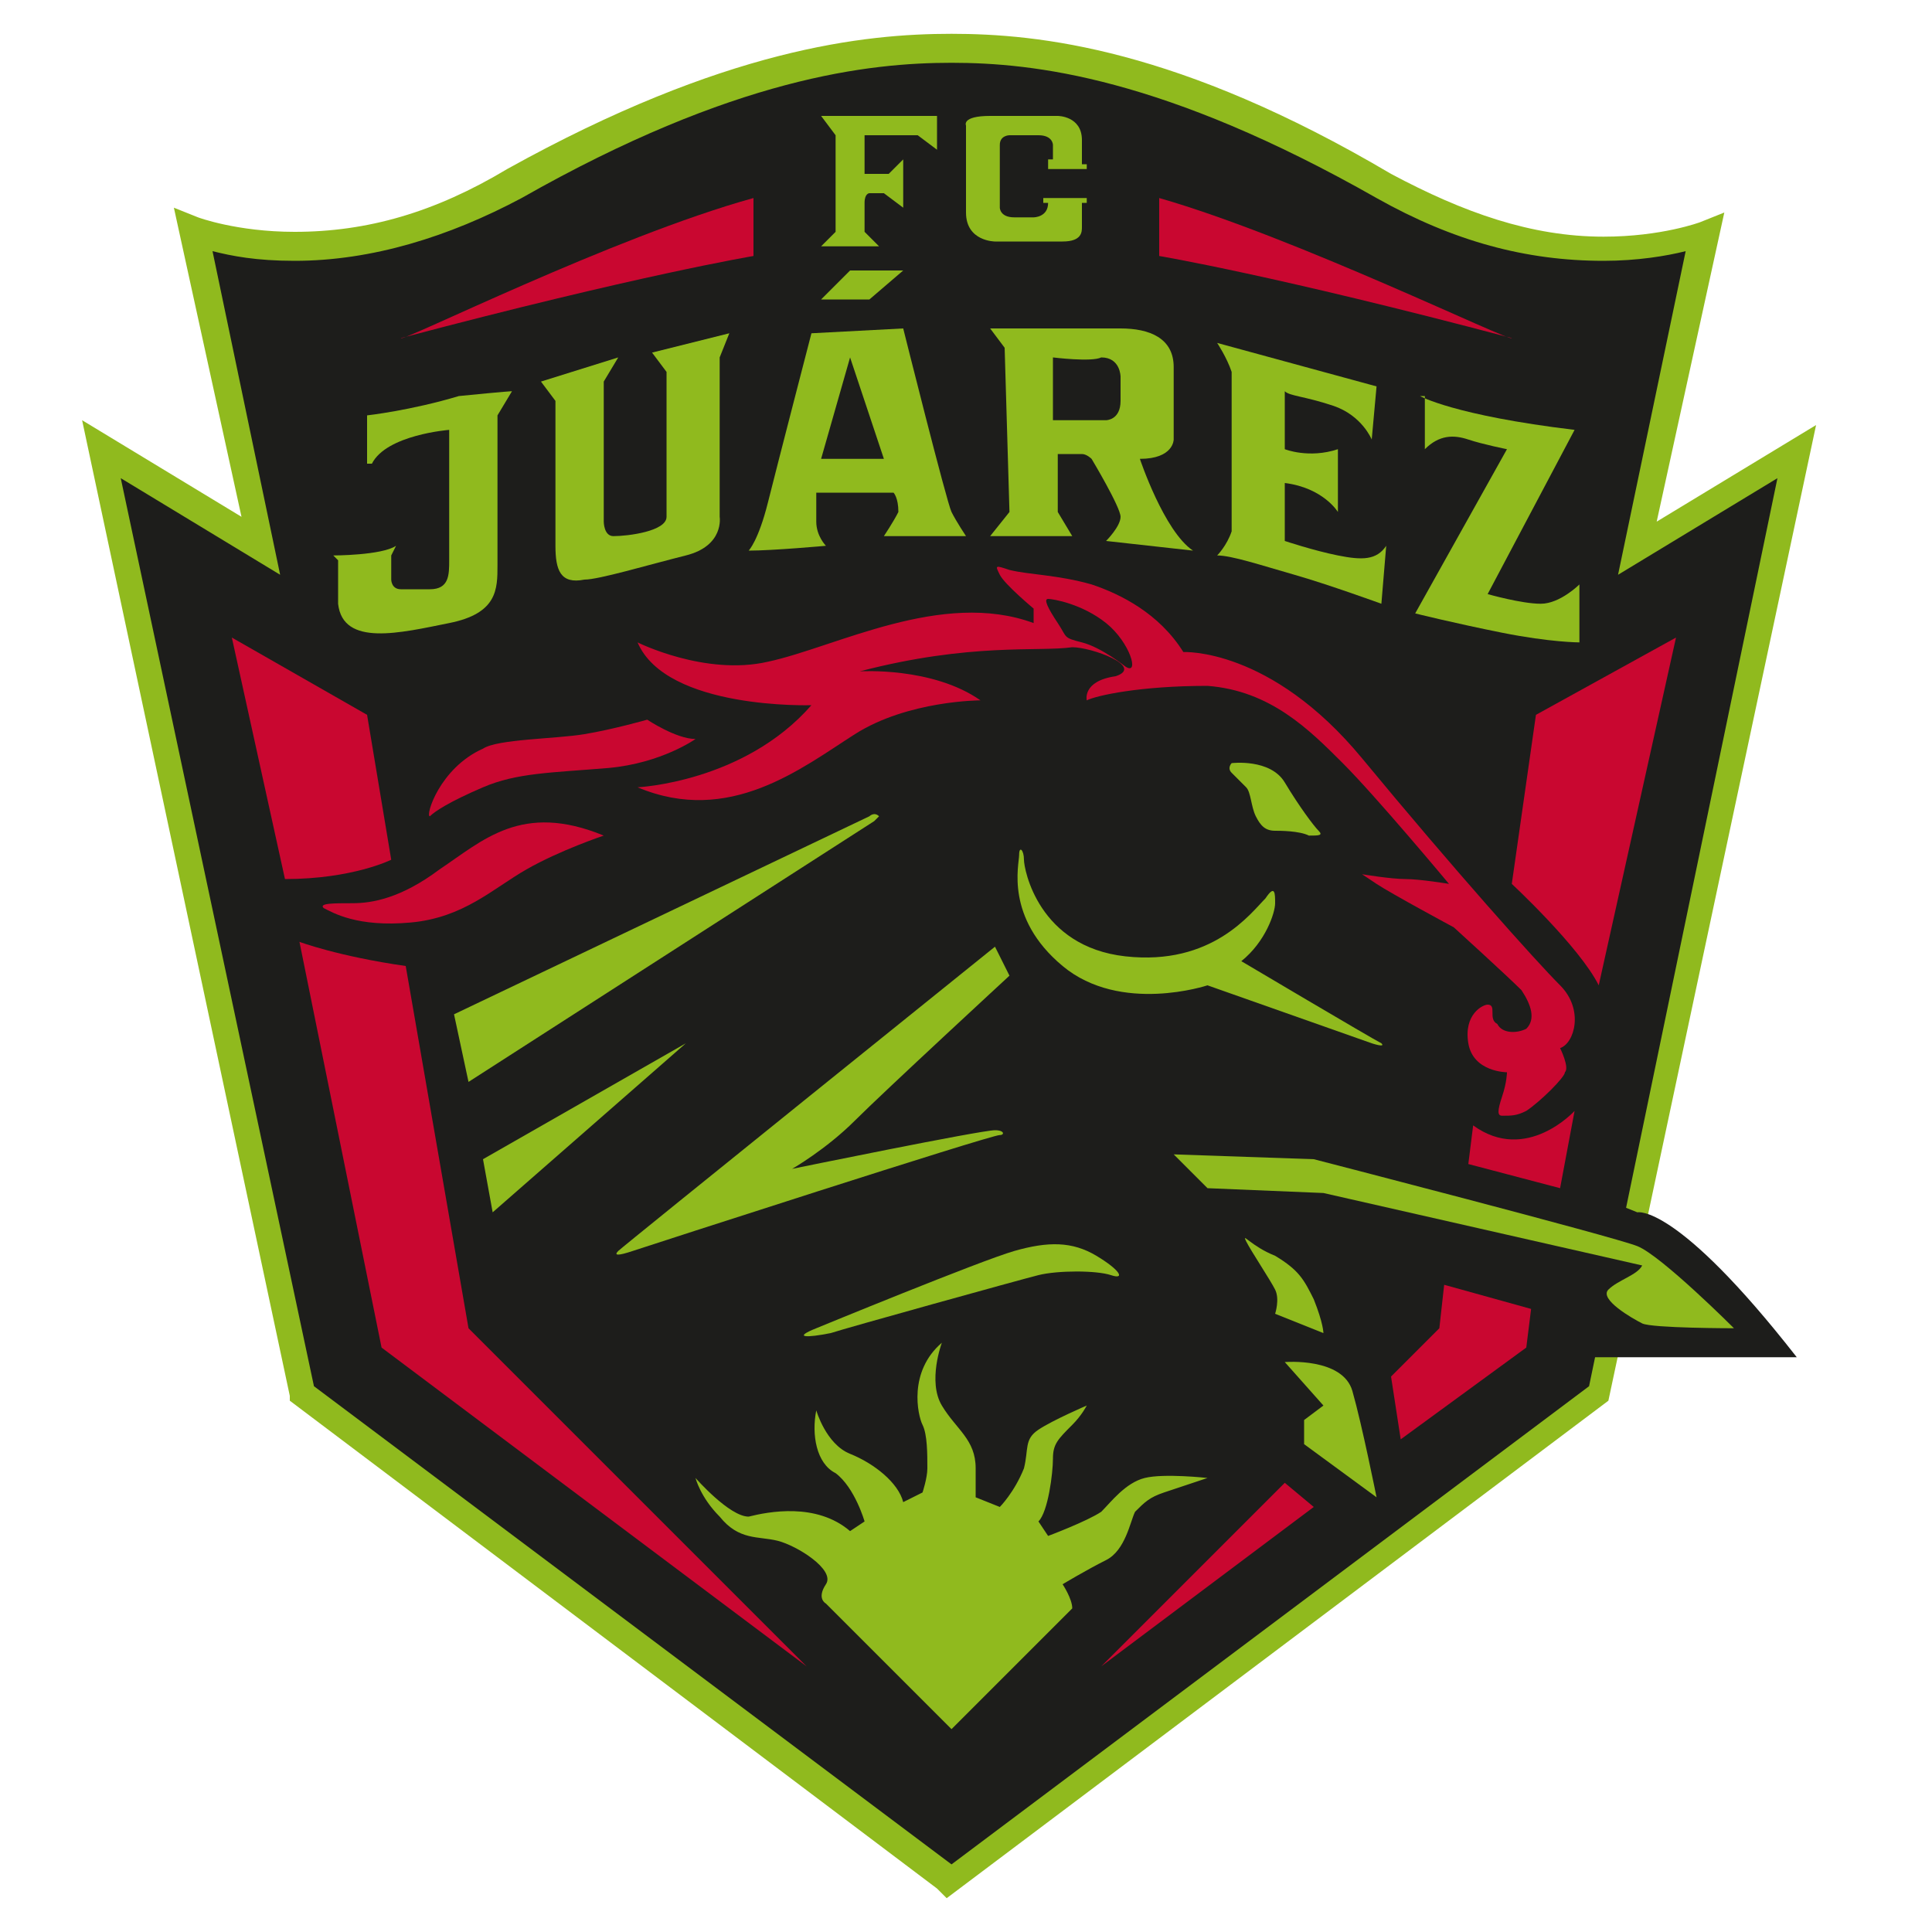
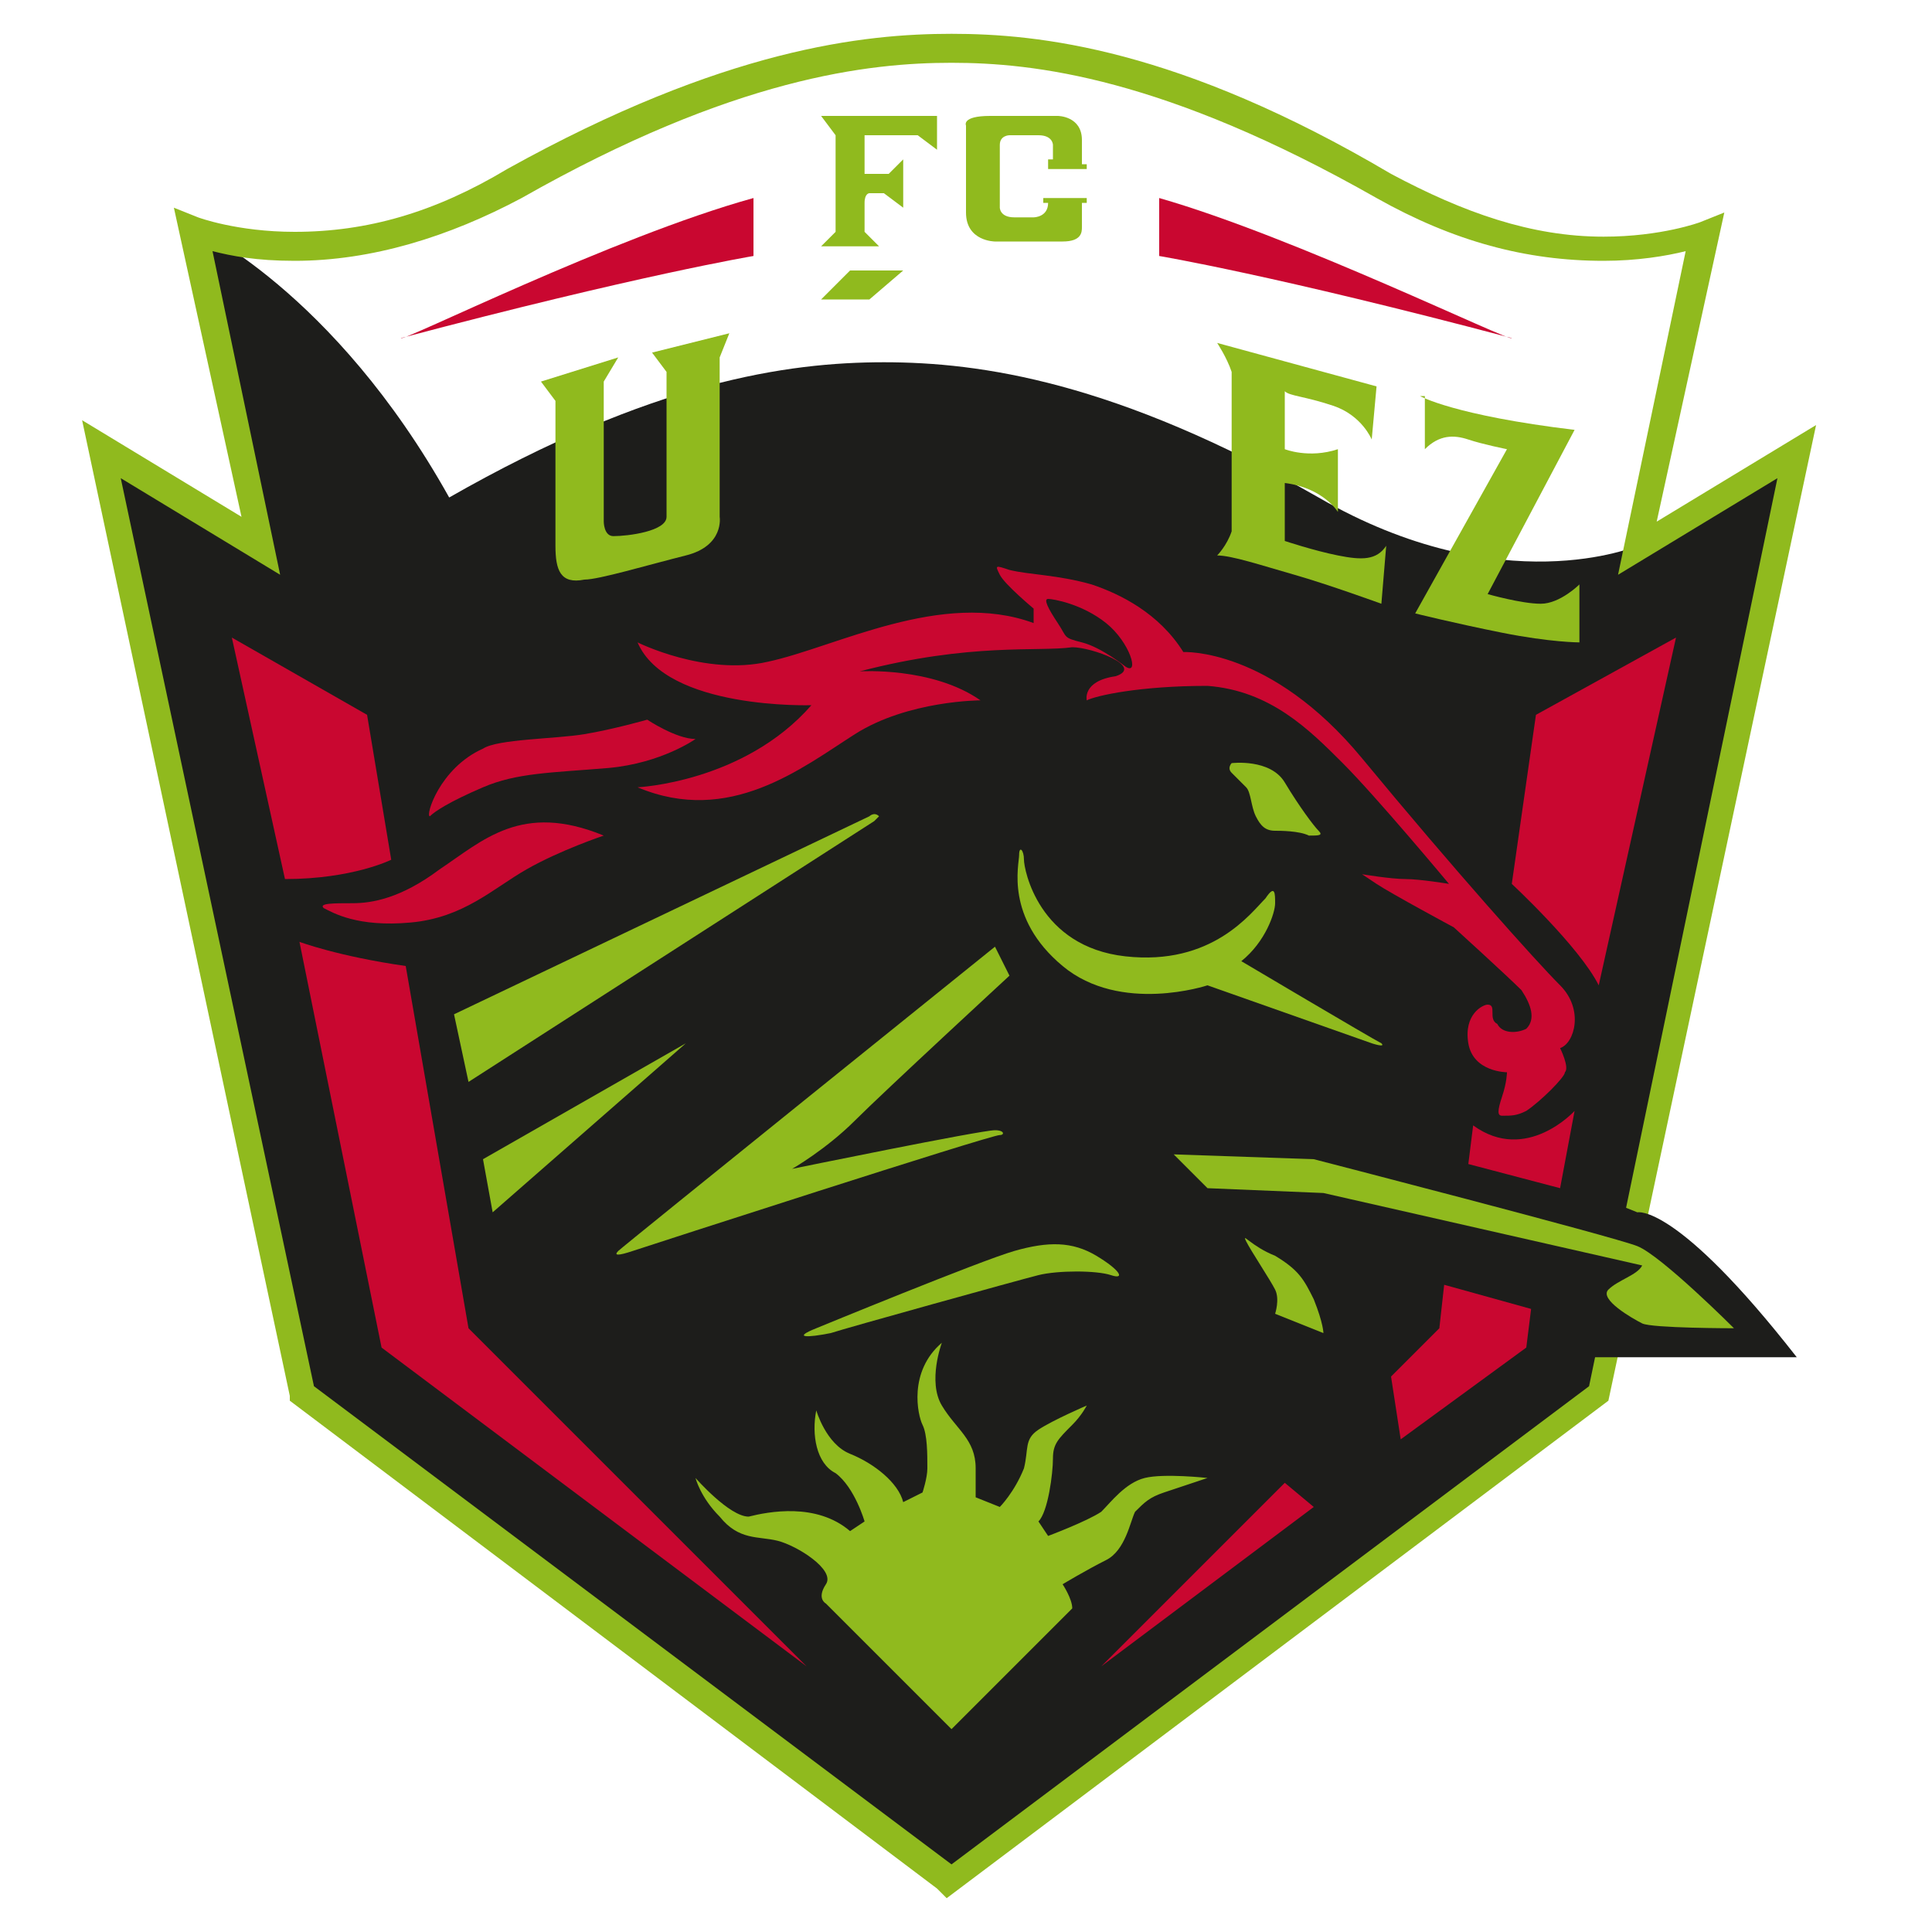
<svg xmlns="http://www.w3.org/2000/svg" version="1.1" id="Capa_1" x="0px" y="0px" viewBox="0 0 40 40" style="enable-background:new 0 0 40 40;" xml:space="preserve">
  <style type="text/css">
	.st0{fill:#1D1D1B;}
	.st1{fill:#90BA1E;}
	.st2{fill:#C90730;}
</style>
  <title>Puebla</title>
-   <path class="st0" d="M37.2,9.3l-3.3,2l1.4-6.5c0,0-2.8,1.2-6.6-1c-4.2-2.4-7-2.8-9-2.8l0,0v0c-2,0-4.8,0.4-9,2.8C6.9,6,4,4.7,4,4.7  l1.4,6.5l-3.3-2l4.1,19.6L19.7,39v0l0,0l0,0v0l13.4-10.1L37.2,9.3z" />
+   <path class="st0" d="M37.2,9.3l-3.3,2c0,0-2.8,1.2-6.6-1c-4.2-2.4-7-2.8-9-2.8l0,0v0c-2,0-4.8,0.4-9,2.8C6.9,6,4,4.7,4,4.7  l1.4,6.5l-3.3-2l4.1,19.6L19.7,39v0l0,0l0,0v0l13.4-10.1L37.2,9.3z" />
  <g>
    <path class="st1" d="M19.6,39.3l-0.2-0.2L6,29l0-0.1L1.7,8.7l3.3,2L3.6,4.3l0.5,0.2c0,0,0.8,0.3,2,0.3c1.5,0,2.9-0.4,4.4-1.3   C15,1,17.9,0.7,19.7,0.7c1.8,0,4.7,0.3,9.1,2.9c1.5,0.8,2.9,1.3,4.4,1.3c1.2,0,2-0.3,2-0.3l0.5-0.2l-1.4,6.4l3.3-2L33.3,29   L19.6,39.3z M6.5,28.7l13.2,9.9l13.2-9.9l3.9-18.8l-3.3,2l1.4-6.7c-0.4,0.1-1,0.2-1.7,0.2c-1.6,0-3.1-0.4-4.7-1.3   c-4.4-2.5-7.1-2.8-8.8-2.8l0,0c0,0,0,0,0,0c-1.7,0-4.5,0.3-8.9,2.8C9.3,4.9,7.7,5.4,6.1,5.4c-0.8,0-1.3-0.1-1.7-0.2l1.4,6.7l-3.3-2   L6.5,28.7z" />
  </g>
  <g>
    <path class="st2" d="M30.4,24.1l1.9,0.5l0.3-1.6c0,0-1,1.1-2.1,0.3L30.4,24.1z" />
    <g>
      <path class="st2" d="M4.8,13.2l2.8,1.6l0.5,3c0,0-0.8,0.4-2.2,0.4L4.8,13.2z" />
      <path class="st2" d="M6.2,19.5c0,0,0.8,0.3,2.2,0.5l1.3,7.5l7,7l-8.8-6.6L6.2,19.5z" />
      <path class="st2" d="M15.6,4.1v1.2c0,0-2.4,0.4-7.3,1.7C8.3,7.1,12.7,4.9,15.6,4.1z" />
      <path class="st2" d="M24,4.1v1.2c0,0,2.4,0.4,7.3,1.7C31.3,7.1,26.8,4.9,24,4.1z" />
      <path class="st2" d="M12.5,17.3c0,0-0.9,0.3-1.6,0.7c-0.7,0.4-1.3,1-2.4,1.1c-1.1,0.1-1.6-0.2-1.8-0.3c-0.1-0.1,0.2-0.1,0.6-0.1    s1-0.1,1.8-0.7C10,17.4,10.8,16.6,12.5,17.3z" />
      <path class="st2" d="M10,15.5c0.3-0.2,1.5-0.2,2.1-0.3c0.6-0.1,1.3-0.3,1.3-0.3s0.6,0.4,1,0.4c0,0-0.7,0.5-1.8,0.6    C11.4,16,10.7,16,10,16.3c-0.7,0.3-1,0.5-1.1,0.6C8.8,16.9,9.1,15.9,10,15.5z" />
      <path class="st2" d="M17.8,13.9c0,0,1.5-0.1,2.5,0.6c0,0-1.5,0-2.6,0.7c-1.1,0.7-2.6,1.9-4.5,1.1c0,0,2.2-0.1,3.6-1.7    c0,0-3,0.1-3.6-1.3c0,0,1.4,0.7,2.7,0.4c1.4-0.3,3.6-1.5,5.5-0.8v-0.3c0,0-0.6-0.5-0.7-0.7c-0.1-0.2-0.1-0.2,0.2-0.1    c0.4,0.1,1,0.1,1.7,0.3c0.6,0.2,1.4,0.6,1.9,1.4c0,0,1.8-0.1,3.7,2.2c1.9,2.3,3.6,4.2,4.1,4.7c0.5,0.5,0.3,1.2,0,1.3    c0,0,0.2,0.4,0.1,0.5c0,0.1-0.5,0.6-0.8,0.8c-0.2,0.1-0.3,0.1-0.5,0.1c-0.1,0-0.1-0.1,0-0.4c0.1-0.3,0.1-0.5,0.1-0.5    s-0.7,0-0.8-0.6c-0.1-0.6,0.3-0.8,0.4-0.8c0.2,0,0,0.3,0.2,0.4c0.1,0.2,0.4,0.2,0.6,0.1c0.2-0.2,0.1-0.5-0.1-0.8    c-0.3-0.3-1.4-1.3-1.4-1.3s-1.3-0.7-1.6-0.9c-0.3-0.2-0.3-0.2-0.3-0.2s0.6,0.1,0.9,0.1c0.3,0,0.9,0.1,0.9,0.1s-1.5-1.8-2.2-2.5    c-0.7-0.7-1.5-1.5-2.8-1.6c-1.4,0-2.3,0.2-2.5,0.3c0,0-0.1-0.4,0.6-0.5c0.6-0.2-0.5-0.6-0.9-0.6C21.5,13.5,20.1,13.3,17.8,13.9z     M22.9,12.9c-0.5-0.4-1.1-0.5-1.2-0.5c-0.1,0,0,0.2,0.2,0.5c0.2,0.3,0.1,0.3,0.5,0.4c0.4,0.1,0.9,0.5,0.9,0.5    C23.6,14,23.4,13.3,22.9,12.9z" />
      <polygon class="st2" points="29.9,26.6 31.7,27.1 31.6,27.9 29,29.8 28.8,28.5 29.8,27.5   " />
      <polygon class="st2" points="27.2,31.2 22.8,34.5 26.6,30.7   " />
      <path class="st2" d="M31.3,18.3c0,0,1.4,1.3,1.8,2.1l1.6-7.2l-2.9,1.6L31.3,18.3z" />
    </g>
  </g>
  <path class="st0" d="M33.9,25.1c0,0,0.8-0.2,3.3,3h-3.9h-0.9l0.5-3.4L33.9,25.1z" />
  <g>
    <path class="st1" d="M9.4,21l8.6-4.1c0,0,0.1-0.1,0.2,0c0,0-0.1,0.1-0.1,0.1l-8.4,5.4L9.4,21z" />
    <polygon class="st1" points="10,24 10.2,25.1 14.2,21.6  " />
    <path class="st1" d="M16.4,24.2c0,0,0.7-0.4,1.3-1c0.6-0.6,3.2-3,3.2-3l-0.3-0.6c0,0-7.7,6.2-7.8,6.3c-0.1,0.1,0,0.1,0.3,0   c0.3-0.1,7.4-2.4,7.6-2.4c0.1,0,0.1-0.1-0.1-0.1C20.3,23.4,16.4,24.2,16.4,24.2z" />
    <path class="st1" d="M16.9,27.5c0,0,3.4-1.4,4.1-1.6c0.7-0.2,1.2-0.2,1.7,0.1c0.5,0.3,0.6,0.5,0.3,0.4c-0.3-0.1-1.1-0.1-1.5,0   c-0.4,0.1-4,1.1-4.3,1.2C16.7,27.7,16.4,27.7,16.9,27.5z" />
    <path class="st1" d="M19.7,35.8l-2.6-2.6c0,0-0.2-0.1,0-0.4c0.2-0.3-0.6-0.8-1-0.9c-0.4-0.1-0.8,0-1.2-0.5   c-0.4-0.4-0.5-0.8-0.5-0.8s0.7,0.8,1.1,0.8c0.4-0.1,1.4-0.3,2.1,0.3l0.3-0.2c0,0-0.2-0.7-0.6-1c-0.4-0.2-0.5-0.8-0.4-1.3   c0,0,0.2,0.7,0.7,0.9c0.5,0.2,1,0.6,1.1,1l0.4-0.2c0,0,0.1-0.3,0.1-0.5c0-0.3,0-0.7-0.1-0.9c-0.1-0.2-0.3-1.1,0.4-1.7   c0,0-0.3,0.8,0,1.3c0.3,0.5,0.7,0.7,0.7,1.3c0,0.6,0,0.6,0,0.6l0.5,0.2c0,0,0.3-0.3,0.5-0.8c0.1-0.4,0-0.6,0.3-0.8   c0.3-0.2,1-0.5,1-0.5s-0.1,0.2-0.3,0.4c-0.3,0.3-0.4,0.4-0.4,0.7c0,0.3-0.1,1.1-0.3,1.3l0.2,0.3c0,0,0.8-0.3,1.1-0.5   c0.2-0.2,0.5-0.6,0.9-0.7c0.4-0.1,1.3,0,1.3,0s-0.6,0.2-0.9,0.3c-0.3,0.1-0.4,0.2-0.6,0.4c-0.1,0.2-0.2,0.8-0.6,1   c-0.4,0.2-0.9,0.5-0.9,0.5s0.2,0.3,0.2,0.5L19.7,35.8z" />
    <path class="st1" d="M27.4,27.6l-1-0.4c0,0,0.1-0.3,0-0.5c-0.1-0.2-0.5-0.8-0.6-1c-0.1-0.2,0.1,0.1,0.6,0.3   c0.5,0.3,0.6,0.5,0.8,0.9C27.4,27.4,27.4,27.6,27.4,27.6z" />
-     <path class="st1" d="M26.6,28.2c0,0,1.2-0.1,1.4,0.6c0.2,0.7,0.5,2.2,0.5,2.2l-1.5-1.1l0-0.5l0.4-0.3L26.6,28.2z" />
    <path class="st1" d="M25.5,15.8c0,0,0.8-0.1,1.1,0.4c0.3,0.5,0.6,0.9,0.7,1c0.1,0.1,0,0.1-0.2,0.1c-0.2-0.1-0.6-0.1-0.7-0.1   c-0.2,0-0.3-0.1-0.4-0.3s-0.1-0.5-0.2-0.6c-0.1-0.1-0.2-0.2-0.3-0.3C25.4,15.9,25.5,15.8,25.5,15.8z" />
    <path class="st1" d="M25.7,19.9c0,0,2.7,1.6,2.9,1.7c0.1,0.1-0.2,0-0.2,0l-3.4-1.2c0,0-1.8,0.6-3-0.4c-1.2-1-0.9-2.1-0.9-2.3   c0-0.2,0.1-0.1,0.1,0.1c0,0.2,0.3,1.8,2.1,2c1.8,0.2,2.6-0.9,2.9-1.2c0.2-0.3,0.2-0.1,0.2,0.1C26.4,18.9,26.2,19.5,25.7,19.9z" />
    <path class="st1" d="M24.3,23.9l2.9,0.1c0,0,6.2,1.6,6.7,1.8c0.5,0.2,2,1.7,2,1.7s-1.7,0-1.9-0.1c-0.2-0.1-0.9-0.5-0.7-0.7   c0.2-0.2,0.6-0.3,0.7-0.5l-6.6-1.5L25,24.6L24.3,23.9z" />
  </g>
  <path class="st1" d="M17.9,2.8v0.8h0.5l0.3-0.3v1L18.3,4H18c0,0-0.1,0-0.1,0.2c0,0.3,0,0.6,0,0.6l0.3,0.3h-1.2l0.3-0.3V2.8l-0.3-0.4  h2.4v0.7L19,2.8L17.9,2.8z" />
  <path class="st1" d="M20.5,2.4h1.4c0,0,0.5,0,0.5,0.5c0,0.4,0,0.5,0,0.5h0.1v0.1h-0.8V3.3h0.1V3c0,0,0-0.2-0.3-0.2  c-0.3,0-0.6,0-0.6,0s-0.2,0-0.2,0.2c0,0.2,0,1.3,0,1.3s0,0.2,0.3,0.2c0.3,0,0.4,0,0.4,0s0.3,0,0.3-0.3V4.2h-0.1V4.1h0.9v0.1h-0.1  c0,0,0,0.5,0,0.5c0,0.1,0,0.3-0.4,0.3c-0.4,0-1.4,0-1.4,0s-0.6,0-0.6-0.6c0-0.6,0-1.8,0-1.8S19.9,2.4,20.5,2.4z" />
-   <path class="st1" d="M10.6,8.1l-0.3,0.5c0,0,0,2.7,0,3.1c0,0.5,0,1-1,1.2c-1,0.2-2.2,0.5-2.3-0.4c0-0.9,0-0.9,0-0.9l-0.1-0.1  c0,0,1,0,1.3-0.2l-0.1,0.2v0.5c0,0,0,0.2,0.2,0.2c0.3,0,0.4,0,0.6,0c0.4,0,0.4-0.3,0.4-0.6l0-2.7c0,0-1.3,0.1-1.6,0.7H7.6l0-1  c0,0,0.9-0.1,1.9-0.4C10.5,8.1,10.6,8.1,10.6,8.1z" />
  <path class="st1" d="M29.4,8.2c0,0,0.7,0.4,3.2,0.7l-1.8,3.4c0,0,0.7,0.2,1.1,0.2c0.4,0,0.8-0.4,0.8-0.4v1.2c0,0-0.6,0-1.6-0.2  c-1-0.2-1.8-0.4-1.8-0.4l1.9-3.4c0,0-0.5-0.1-0.8-0.2c-0.3-0.1-0.6-0.1-0.9,0.2V8.2z" />
  <path class="st1" d="M25.2,7.1L28.5,8l-0.1,1.1c0,0-0.2-0.5-0.8-0.7c-0.6-0.2-0.9-0.2-1-0.3l0,1.2c0,0,0.5,0.2,1.1,0v1.3  c0,0-0.3-0.5-1.1-0.6l0,1.2c0,0,0.6,0.2,1.1,0.3c0.5,0.1,0.8,0.1,1-0.2l-0.1,1.2c0,0-1.1-0.4-1.8-0.6c-0.7-0.2-1.3-0.4-1.6-0.4  c0,0,0.2-0.2,0.3-0.5c0-0.3,0-3.1,0-3.3C25.4,7.4,25.2,7.1,25.2,7.1z" />
  <polygon class="st1" points="17,6.2 17.6,5.6 18.7,5.6 18,6.2 " />
-   <path class="st1" d="M18.7,6.8c0,0,0.9,3.6,1,3.8c0.1,0.2,0.3,0.5,0.3,0.5h-1.7c0,0,0.2-0.3,0.3-0.5c0-0.3-0.1-0.4-0.1-0.4l-1.6,0  c0,0,0,0.3,0,0.6c0,0.3,0.2,0.5,0.2,0.5s-1.1,0.1-1.6,0.1c0,0,0.2-0.2,0.4-1c0.2-0.8,0.9-3.5,0.9-3.5L18.7,6.8z M18.3,9.5l-0.7-2.1  l-0.6,2.1H18.3z" />
  <path class="st1" d="M14.9,7.4v3.3c0,0,0.1,0.6-0.7,0.8c-0.8,0.2-1.8,0.5-2.1,0.5c-0.5,0.1-0.6-0.2-0.6-0.7c0-0.7,0-3,0-3l-0.3-0.4  l1.6-0.5l-0.3,0.5l0,2.9c0,0,0,0.3,0.2,0.3c0.3,0,1.1-0.1,1.1-0.4c0-0.3,0-3,0-3l-0.3-0.4l1.6-0.4L14.9,7.4z" />
-   <path class="st1" d="M23.6,9.5c0,0,0.5,1.5,1.1,1.9l-1.8-0.2c0,0,0.3-0.3,0.3-0.5c0-0.2-0.6-1.2-0.6-1.2s-0.1-0.1-0.2-0.1  s-0.5,0-0.5,0v1.2l0.3,0.5h-1.7l0.4-0.5l-0.1-3.4l-0.3-0.4c0,0,2.1,0,2.7,0c0.6,0,1.1,0.2,1.1,0.8c0,0.6,0,1.5,0,1.5  S24.3,9.5,23.6,9.5z M21.8,7.4v1.3h1.1c0,0,0.3,0,0.3-0.4c0-0.3,0-0.5,0-0.5s0-0.4-0.4-0.4C22.6,7.5,21.8,7.4,21.8,7.4z" />
</svg>